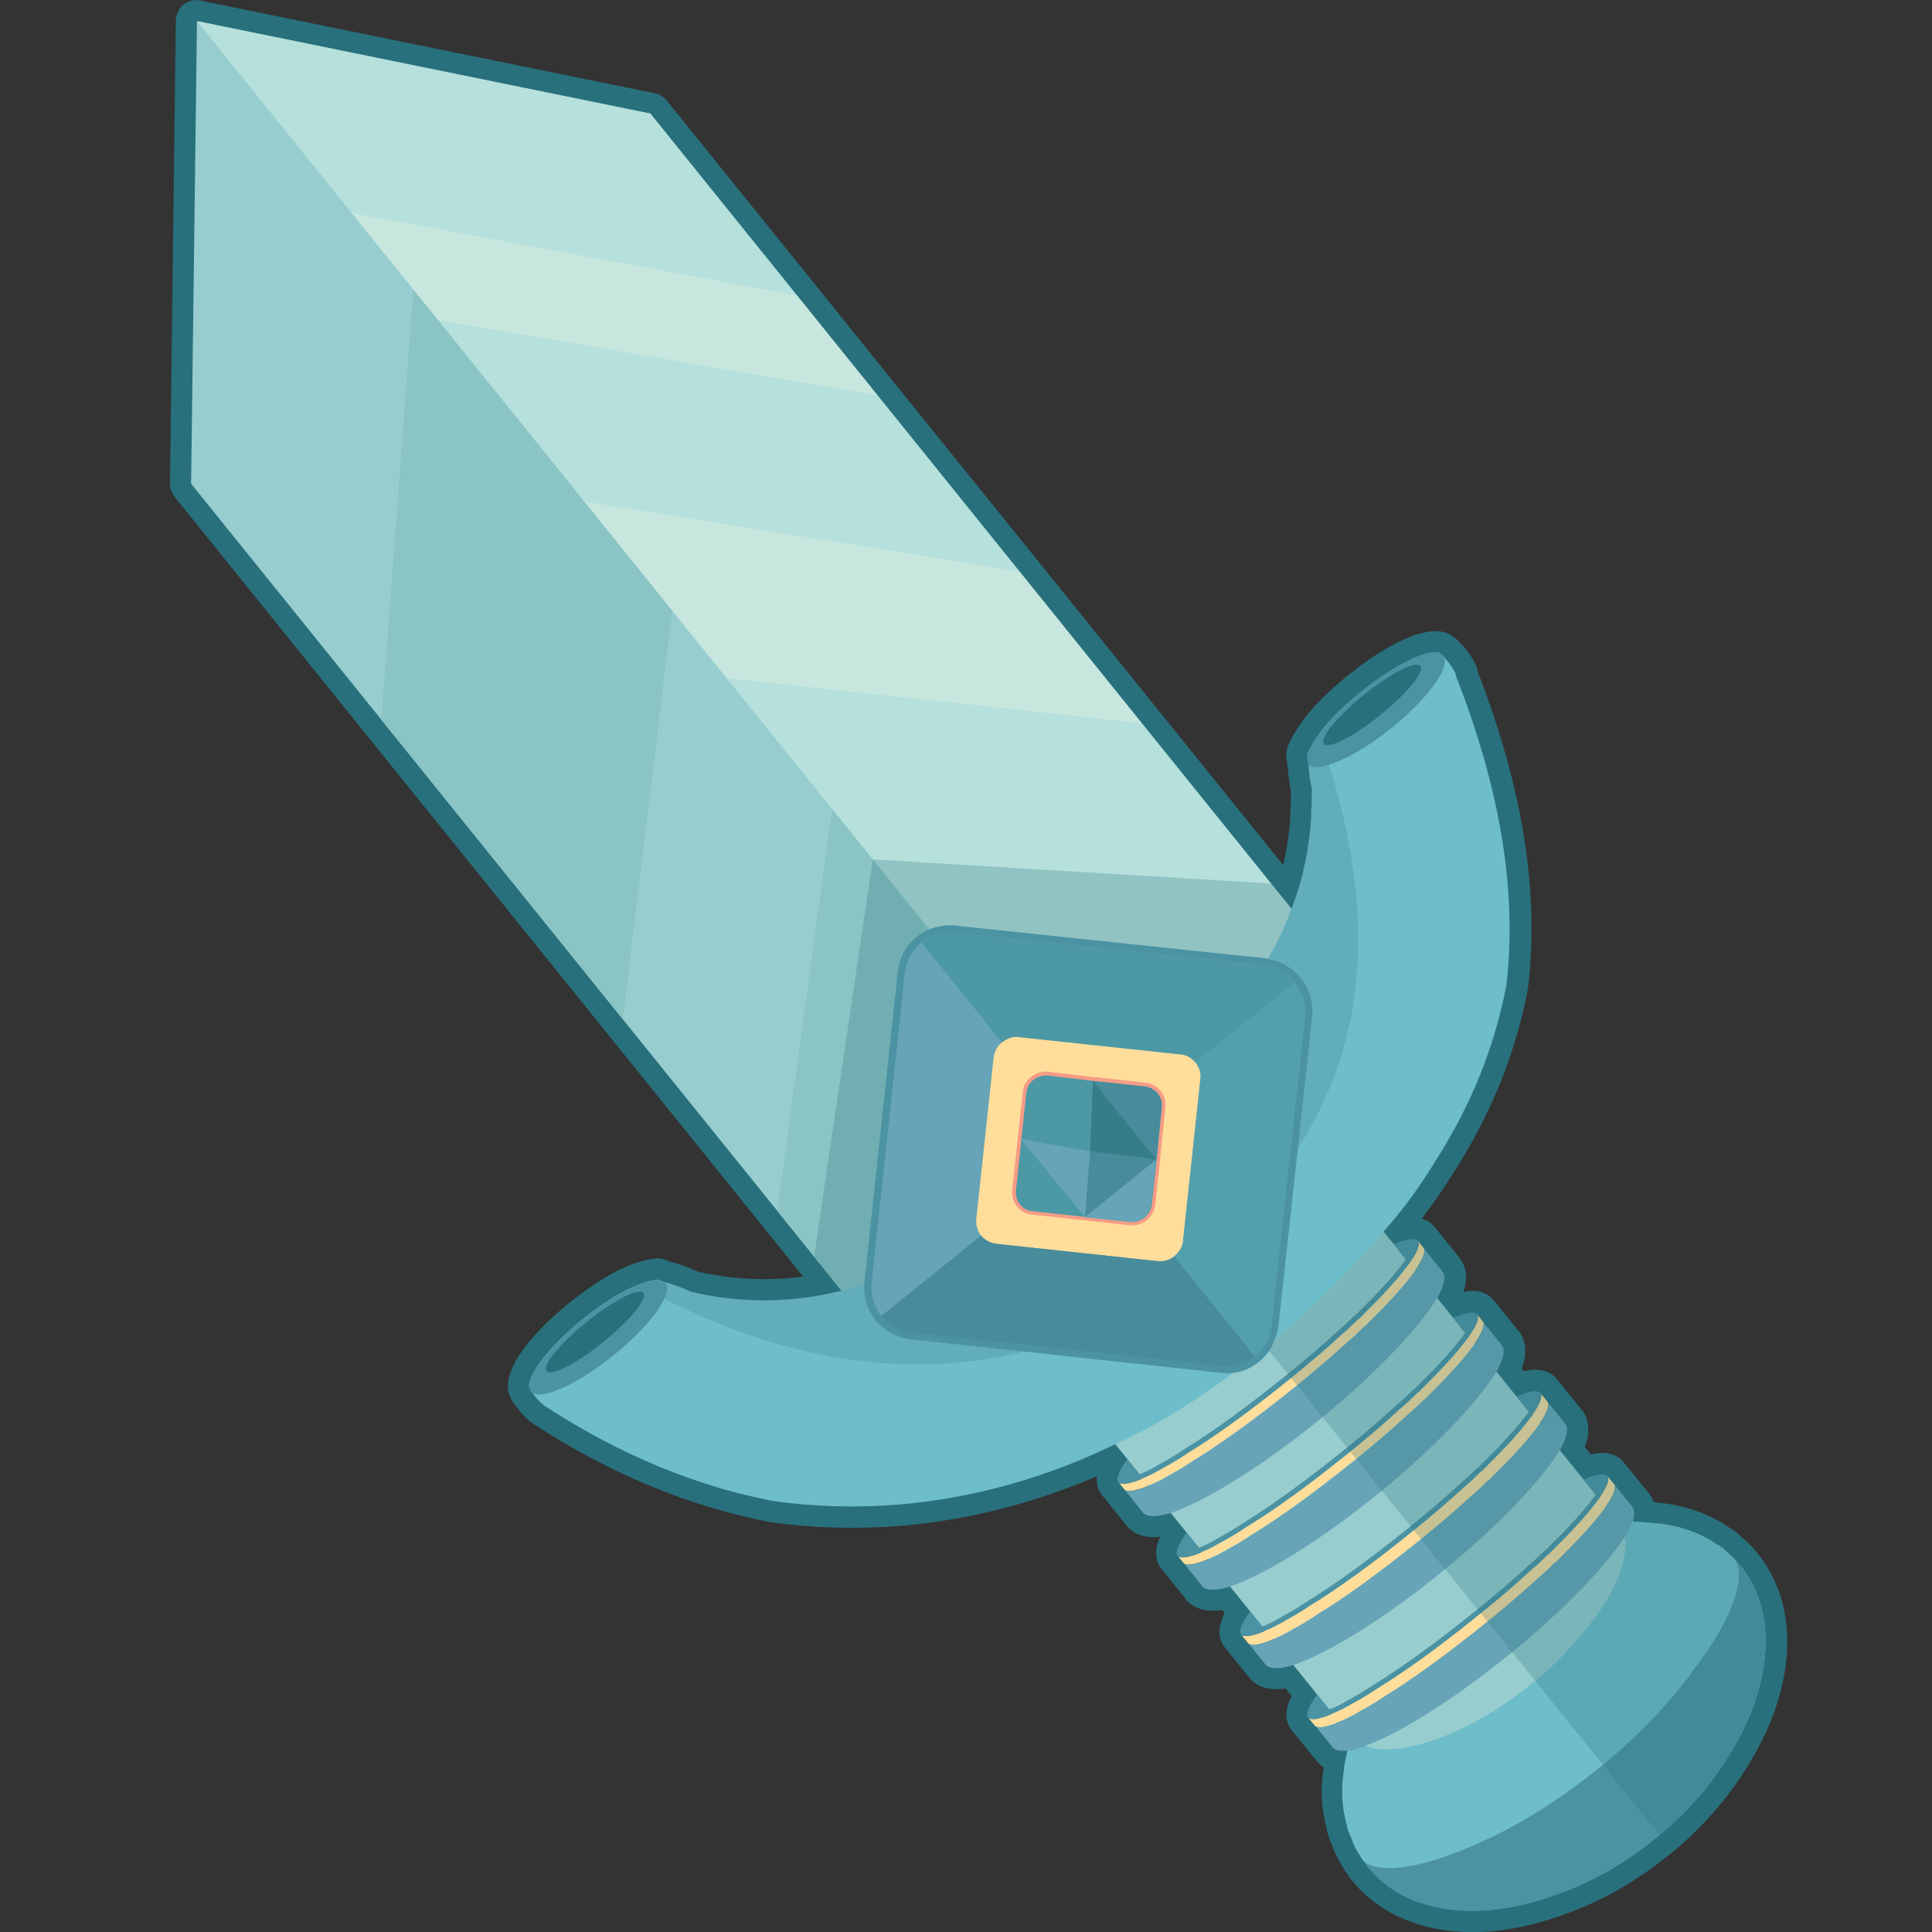
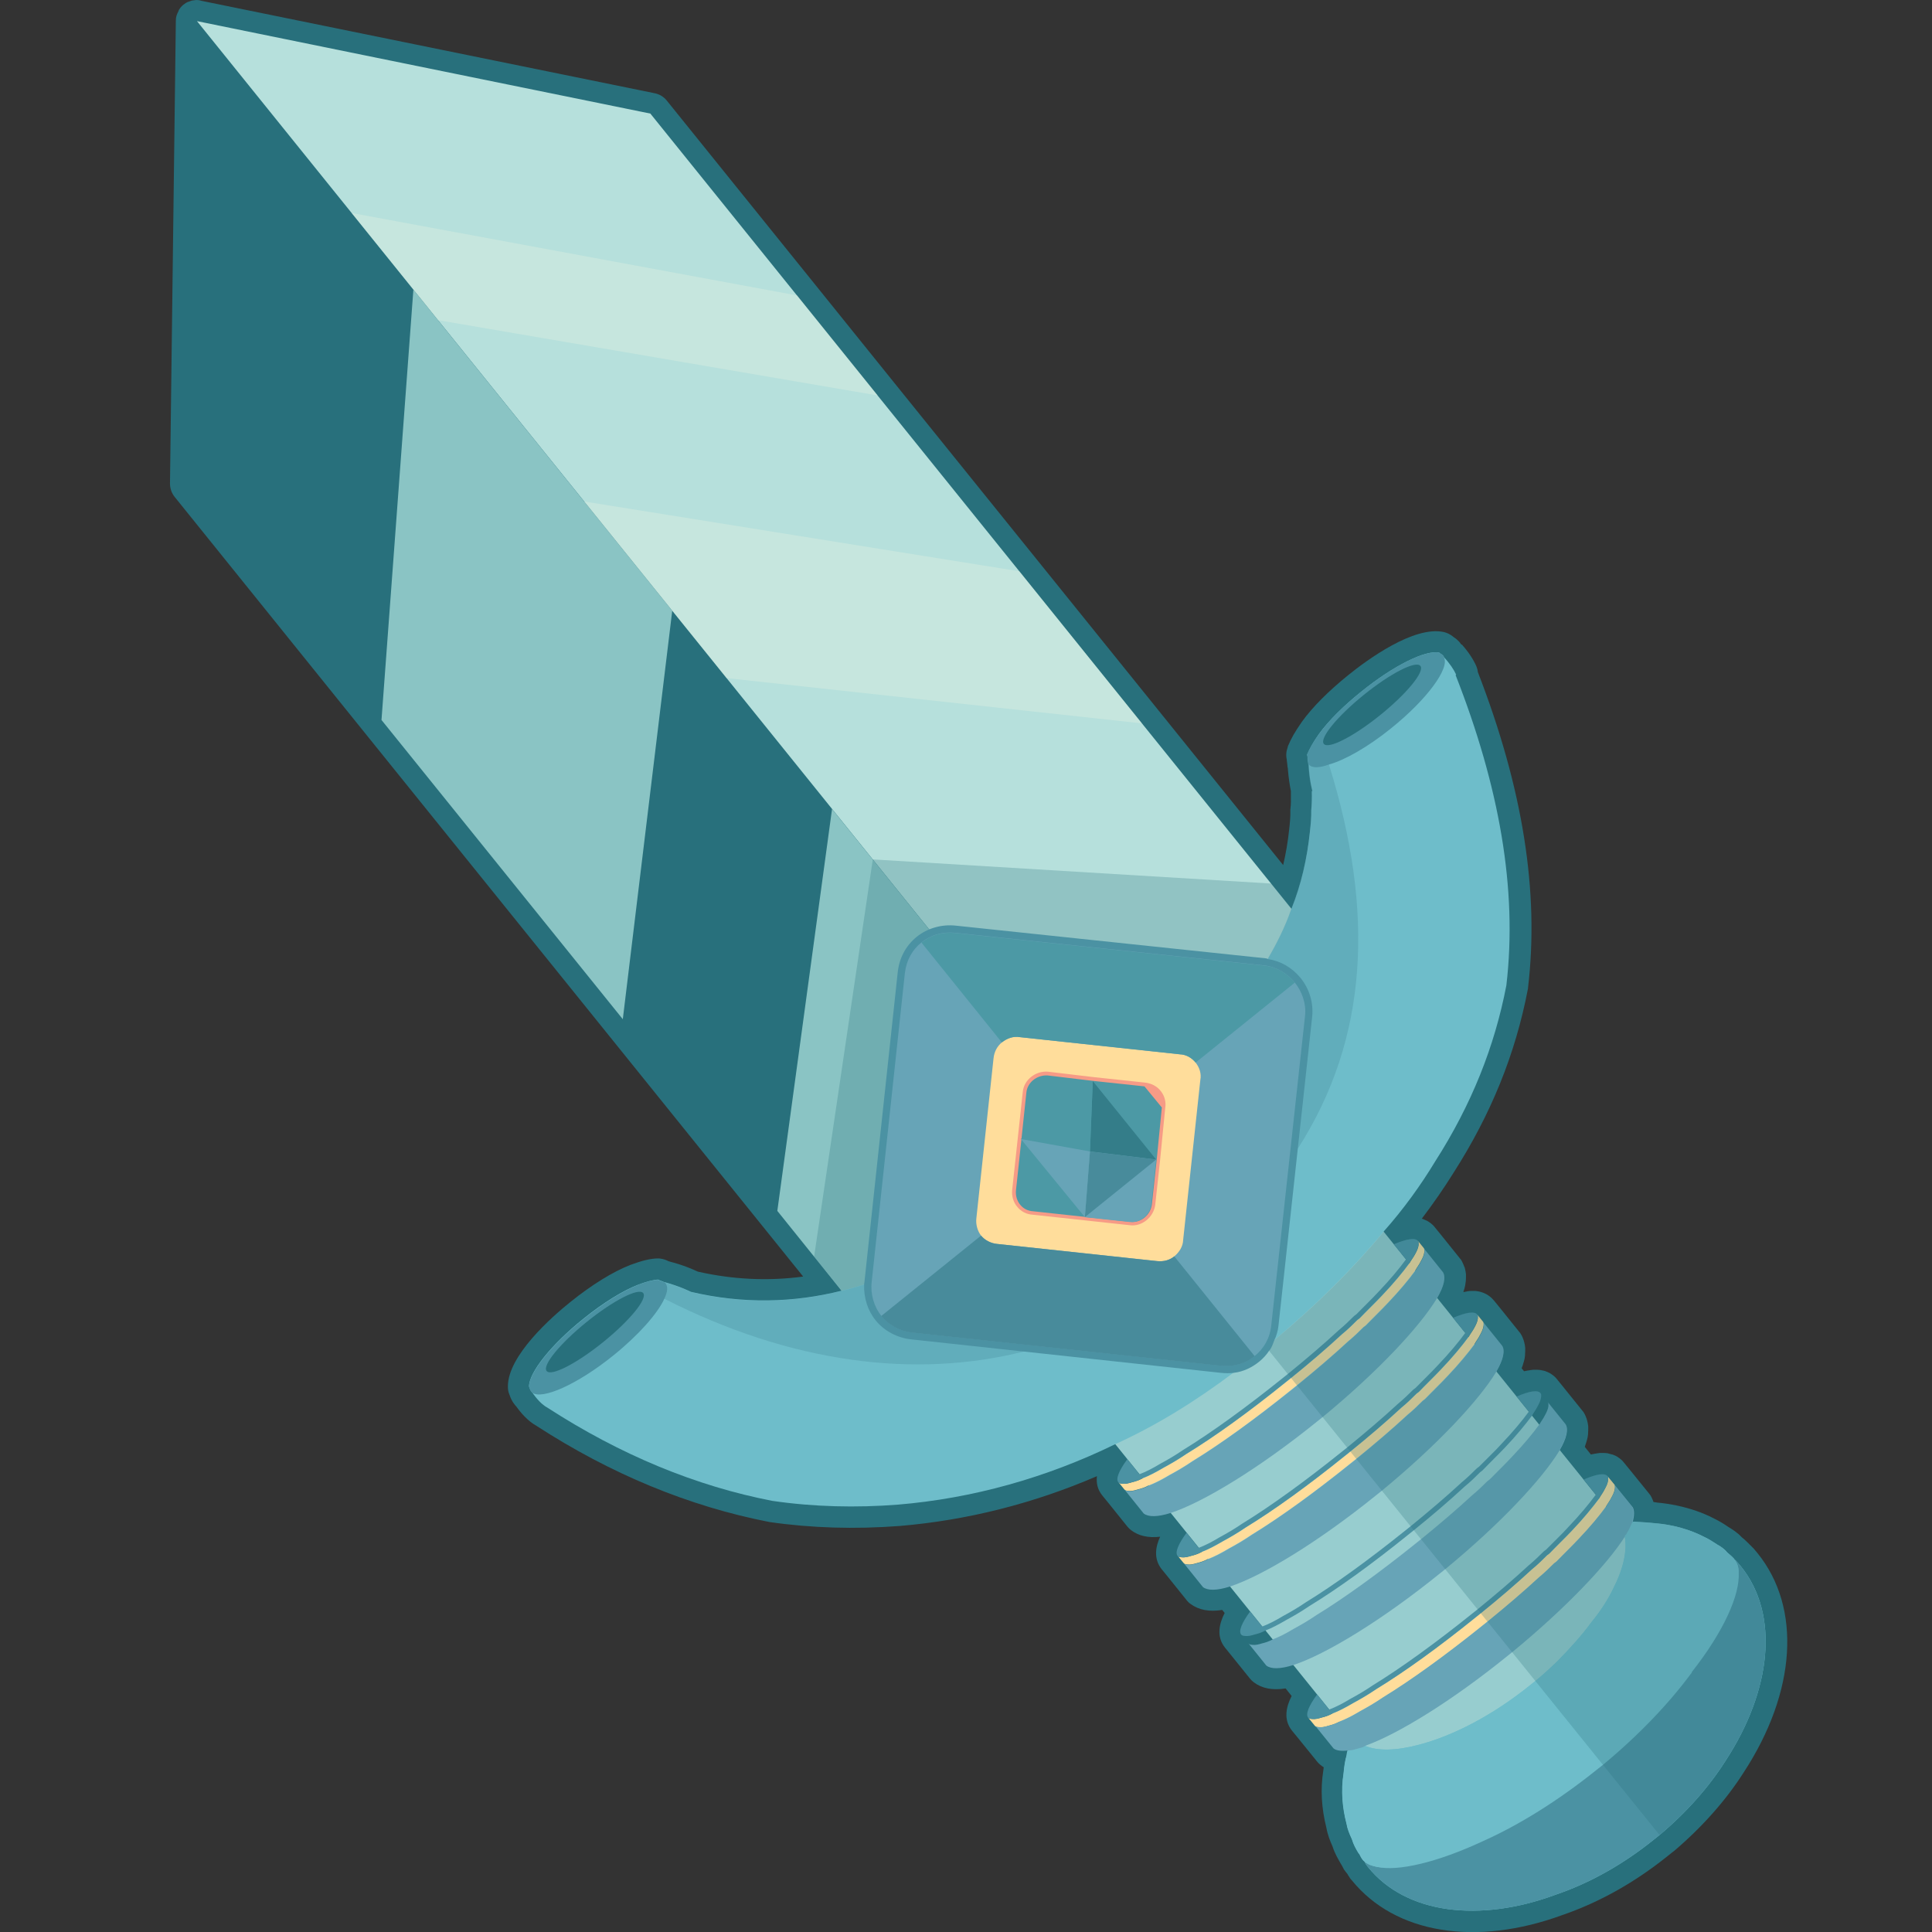
<svg xmlns="http://www.w3.org/2000/svg" version="1.1" id="Слой_1" x="0px" y="0px" viewBox="0 0 1024 1024" style="enable-background:new 0 0 1024 1024;" xml:space="preserve">
  <rect x="0" y="0" width="1024" height="1024" fill="#333333" stroke="none" />
  <style type="text/css">
	.st0{fill:#28707C;}
	.st1{fill:#97CDCF;}
	.st2{fill:#B6E0DC;}
	.st3{fill:#8AC4C4;}
	.st4{opacity:0.33;}
	.st5{fill:#E7F2E1;}
	.st6{opacity:0.26;fill:#28707C;}
	.st7{fill:#6EBDCA;}
	.st8{fill:#4B92A3;}
	.st9{fill:#FFDD9B;}
	.st10{fill:#67A4B7;}
	.st11{opacity:0.36;fill:#4B92A3;}
	.st12{fill:#4C99A5;}
	.st13{fill:#F69B86;}
	.st14{fill:#53A0AD;}
	.st15{fill:#488B9B;}
	.st16{fill:#347D89;}
</style>
  <g>
    <path class="st0" d="M773.8,340.6c-1.1-1.3-2.2-2.2-3.3-2.9c-0.2-0.1-0.4-0.3-0.5-0.4c-1.4-1.1-3-1.9-4.7-2.3   c-15.9-3.5-40.8,14.8-50.8,22.9c-10.4,8.4-18.9,16.9-24.5,24.7c-1.9,2.7-3.3,5-4.5,7c-1.1,2-2,3.8-2.8,5.7   c-0.1,0.1-0.1,0.3-0.1,0.4c0,0.1-0.1,0.2-0.1,0.3c-0.1,0.4-0.2,0.7-0.3,1.1c-0.2,0.6-0.4,1.3-0.4,1.9c-0.1,1.1-0.1,2.3,0.2,3.5   l0,0.2c0.1,0.9,0.2,1.8,0.3,2.5c0,0.6,0.1,1.4,0.3,2.2c0,0.1,0,0.2,0,0.3c0.4,5.1,1.1,9.1,1.6,11.6c0,0.2,0,0.3,0,0.5   c0,1.7,0,3.5,0,5.2c0,1.1-0.1,2.2-0.2,3.2c-0.1,0.5-0.1,1.1-0.1,1.6c0.1,2.9-0.2,6.1-0.6,9.7c-0.7,6.7-1.8,13-3.2,19l-66.1-82   l-65-80.6l-75.1-93.1l-42.7-53l-77.8-96.5c-1.6-2-3.9-3.4-6.5-3.9l-240.3-49C105.8,0.1,105,0,104.1,0c-0.3,0-0.6,0.1-0.9,0.1   c-0.5,0.1-1,0.1-1.5,0.2c-0.4,0.1-0.7,0.3-1.1,0.4c-0.4,0.1-0.8,0.3-1.2,0.4c-0.7,0.3-1.3,0.7-1.9,1.2c-0.1,0-0.1,0.1-0.2,0.1l0,0   l0,0c-0.6,0.5-1.1,1-1.6,1.6c-0.2,0.2-0.3,0.4-0.4,0.6c-0.2,0.2-0.4,0.5-0.5,0.7c-0.1,0.1-0.1,0.2-0.1,0.4   c-0.5,0.9-0.9,1.8-1.2,2.8c0,0,0,0,0,0c-0.2,0.8-0.3,1.6-0.3,2.5l-3.1,245.2c0,2.6,0.8,5.1,2.5,7.2l100.9,125.2l127.9,158.6   l81.9,101.6l19.5,24.2l2.9,3.6c-18.5,2.5-37.2,1.6-55.8-2.6c-2.4-1.1-7.7-3.5-14.8-5.3c-0.2-0.1-0.5-0.2-0.7-0.2   c-1.3-0.7-2.8-1.2-4.3-1.4c-0.5-0.1-0.9-0.1-1.4-0.1c-3.7,0-8.3,1.1-14.5,3.4c-9.3,3.6-20.6,10.6-31.9,19.7   c-10,8-33.2,28.5-33.1,44.8c0,0,0,0,0,0.1c0,0,0,0.1,0,0.1c0,1.3,0.2,2.6,0.7,3.8l0.2,0.5c0.4,1.2,1.1,3.1,2.7,5.1l0.5,0.6   c0.1,0.1,0.2,0.2,0.3,0.3c2.5,3.5,6.2,7.8,10.7,10.3c39.5,25.6,80.9,42.7,123.5,51c22.1,3.2,45.3,3.9,69,2.1   c35.8-3,71-11.9,104.6-26.4c-0.4,3.5,0.2,7,2.9,10.3l3.1,3.8l10.2,12.7c0.6,0.7,1.2,1.3,2,1.9c4,3,9,4.1,15.3,3.4   c-2.4,5.2-3.6,11.6,0.8,17.2l3.1,3.8l10.2,12.7c0.6,0.7,1.2,1.4,2,1.9c4.3,3.2,9.8,4.3,16.8,3.2l1.3,1.6   c-2.8,5.5-4.6,12.4,0.2,18.4l3.8,4.7l9.5,11.8c0.6,0.7,1.2,1.3,2,1.9c4.3,3.2,9.8,4.3,16.8,3.2l3.2,4c-2.8,5.5-4.6,12.4,0.2,18.4   l3.6,4.4l9.8,12.1c0.5,0.6,1,1.1,1.5,1.5c0.6,0.5,1.3,1,1.9,1.4c-0.1,0.5-0.1,1.1-0.2,1.6c-1.6,9.9-1,20.1,1.6,30.4   c0.7,3.9,2,7.1,3.3,10c1.2,3.8,3,6.7,4.4,9.2c0.2,0.3,0.3,0.5,0.5,0.8c0.3,0.6,0.6,1.2,1,1.9c0.1,0.2,0.2,0.4,0.4,0.6   c0.4,0.6,0.8,1.1,1.3,1.7c0.1,0.1,0.2,0.3,0.3,0.4c0.1,0.1,0.2,0.2,0.2,0.4c0.3,0.4,0.5,0.8,0.8,1.2c0.1,0.2,0.2,0.3,0.3,0.5   c0.3,0.5,0.7,0.9,1,1.2c22.9,28.3,65.8,35.3,111.9,18.3c19.4-6.7,38.1-17.2,55.4-31.1l3-2.4c0.1,0,0.1-0.1,0.2-0.1   c14.9-12.6,27.8-27.1,37.2-41.9c27.9-42.7,30.7-87.2,7.4-116.1c-0.6-0.7-1.2-1.5-2-2.4c-0.2-0.3-0.5-0.5-0.8-0.8   c-0.4-0.5-0.9-0.9-1.4-1.4c-0.3-0.4-0.7-0.7-1.1-1.1c-0.2-0.2-0.4-0.4-0.6-0.6c-0.7-0.7-1.5-1.4-2.5-2.2c-2.3-2.5-5-4.2-7-5.4   c-2.2-1.5-4.7-3.1-7.6-4.5c-6.1-3.2-12.7-5.4-19.6-6.9c-3.5-0.7-7-1.3-10.6-1.6c-0.2,0-0.4,0-0.5-0.1c-0.5-0.1-1-0.1-1.5-0.2   c-0.3-0.8-0.6-1.6-1-2.4c-0.3-0.7-0.7-1.3-1.2-1.9l-9.8-12.1l-3.6-4.4c-0.5-0.7-1.1-1.3-1.7-1.8c-0.2-0.2-0.4-0.3-0.6-0.5   c-0.4-0.3-0.9-0.6-1.3-0.9c-0.2-0.1-0.5-0.3-0.7-0.4c-0.5-0.2-0.9-0.4-1.4-0.6c-0.2-0.1-0.4-0.2-0.7-0.2c-0.6-0.2-1.2-0.3-1.8-0.5   c-0.1,0-0.2,0-0.3-0.1c-0.7-0.1-1.4-0.2-2.1-0.2c-0.2,0-0.5,0-0.7,0c-0.5,0-1,0-1.4,0c-0.3,0-0.5,0-0.8,0.1c-0.5,0-0.9,0.1-1.3,0.2   c-0.3,0-0.5,0.1-0.8,0.1c-0.5,0.1-1,0.2-1.5,0.3c-0.2,0-0.3,0.1-0.5,0.1l-3.2-4c0,0,0-0.1,0-0.1c0.3-0.9,0.6-1.8,0.9-2.8   c0.1-0.2,0.1-0.4,0.2-0.7c0.3-1,0.5-2,0.6-3.1c0-0.2,0-0.4,0-0.5c0.1-1,0.1-2,0.1-3c0-0.2,0-0.4,0-0.6c-0.1-1.1-0.3-2.2-0.6-3.3   c-0.1-0.2-0.2-0.5-0.2-0.7c-0.4-1.1-0.8-2.2-1.5-3.3c-0.2-0.4-0.5-0.8-0.8-1.1l-9.5-11.8l-3.8-4.7c-0.5-0.7-1.1-1.3-1.7-1.8   c-0.2-0.2-0.4-0.3-0.6-0.5c-0.4-0.3-0.9-0.6-1.3-0.9c-0.2-0.1-0.5-0.3-0.7-0.4c-0.4-0.2-0.9-0.4-1.4-0.6c-0.2-0.1-0.5-0.2-0.7-0.3   c-0.6-0.2-1.2-0.3-1.8-0.4c-0.1,0-0.2-0.1-0.3-0.1c-0.7-0.1-1.4-0.2-2.1-0.2c-0.2,0-0.5,0-0.7,0c-0.5,0-1,0-1.4,0   c-0.3,0-0.5,0-0.8,0.1c-0.5,0-0.9,0.1-1.4,0.2c-0.3,0-0.5,0.1-0.8,0.1c-0.5,0.1-1,0.2-1.5,0.3c-0.1,0-0.3,0.1-0.4,0.1l-1.3-1.6   c0.4-0.9,0.7-1.9,1-3c0.1-0.2,0.1-0.4,0.2-0.6c0.3-1,0.5-2.1,0.6-3.2c0-0.2,0-0.3,0-0.5c0.1-1,0.1-2,0.1-3c0-0.2,0-0.4,0-0.5   c-0.1-1.1-0.3-2.2-0.6-3.3c-0.1-0.2-0.2-0.5-0.2-0.7c-0.4-1.1-0.8-2.2-1.5-3.3c-0.2-0.4-0.5-0.8-0.8-1.1l-10.2-12.7l-3.1-3.8   c-0.5-0.6-1.1-1.2-1.6-1.7c-0.2-0.2-0.4-0.3-0.6-0.5c-0.4-0.3-0.8-0.6-1.2-0.9c-0.2-0.1-0.5-0.3-0.7-0.4c-0.4-0.2-0.8-0.4-1.2-0.6   c-0.3-0.1-0.5-0.2-0.8-0.3c-0.4-0.1-0.8-0.3-1.2-0.4c-0.3-0.1-0.5-0.1-0.8-0.2c-0.4-0.1-0.8-0.1-1.3-0.2c-0.3,0-0.5-0.1-0.8-0.1   c-0.5,0-0.9,0-1.4,0c-0.2,0-0.4,0-0.6,0c-0.7,0-1.3,0.1-2,0.2c-0.1,0-0.3,0-0.4,0.1c-0.5,0.1-1,0.2-1.6,0.3c0,0-0.1,0-0.2,0   c0.2-0.6,0.4-1.3,0.6-1.9c0,0,0,0,0,0c0.3-1,0.5-2.1,0.6-3.2c0-0.2,0-0.3,0.1-0.5c0.1-1.1,0.1-2.1,0.1-3.2c0-0.2,0-0.4,0-0.6   c-0.1-1.1-0.3-2.2-0.6-3.3c0-0.2-0.1-0.3-0.2-0.5c-0.4-1.1-0.9-2.3-1.5-3.4c-0.2-0.4-0.5-0.8-0.8-1.1l-10.2-12.7l-3.1-3.8   c-0.5-0.7-1.1-1.3-1.7-1.8c-0.2-0.2-0.4-0.3-0.6-0.5c-0.4-0.3-0.9-0.6-1.3-0.9c-0.2-0.1-0.5-0.3-0.7-0.4c-0.4-0.2-0.9-0.4-1.4-0.6   c-0.2-0.1-0.4-0.2-0.7-0.3c-0.2-0.1-0.4-0.1-0.6-0.2c6-7.9,11.7-16.1,16.8-24.3c19.9-31.1,32.8-62.9,39.4-97.3   c0.1-0.3,0.1-0.5,0.1-0.8c6-50.8-2.7-105.6-26.6-167.3c-0.1-1.1-0.4-2.1-0.8-3.1c-1.5-3.5-4.2-7.6-7.5-11.3   C774.3,341.5,774.1,341.1,773.8,340.6z" />
-     <path class="st1" d="M344.7,60.2L693.6,493c-28,39.6-67.3,76.2-111,111.4c-43.7,35.2-87.8,65.9-132.4,84.8L101.3,256.4l3.1-245.2   L344.7,60.2z" />
    <path class="st2" d="M344.7,60.2L693.6,493c-28,39.6-67.3,76.2-111,111.4L104.4,11.2L344.7,60.2z" />
    <polygon class="st3" points="202.2,381.6 219.1,153.5 356.3,323.7 330.1,540.2  " />
    <polygon class="st3" points="412,641.8 441,428.8 576.3,596.6 457.9,692.1 446.1,684.2  " />
    <g class="st4">
      <polygon class="st5" points="186.4,112.9 422.5,156.6 465.2,209.6 232.2,169.7   " />
    </g>
    <g class="st4">
      <polygon class="st5" points="309.6,265.8 540.3,302.8 605.2,383.4 385.1,359.4   " />
    </g>
    <path class="st6" d="M431.5,666l31.1-210.5l211.2,12.8l10.8,13.4c0,0,35.9,44-71.6,111.2s-123.3,98.9-166.8,91.2   C438.9,675.3,431.5,666,431.5,666z" />
    <g>
      <path class="st1" d="M728.1,646.3l154.1,191.1c9.8,12.1,14.7,26.7,14.5,41c0.2,2.7,0,5.4,0,7.8c-0.1,0.5-0.1,0.5-0.4,0.8    c-2.1,16.8-10.2,32.6-24.1,43.8l-38.1,30.7c-14.2,11.4-31.4,16.1-48,14.3c-2.7-0.3-5.6-0.9-8.2-1.7c-14-2.8-27.2-10.7-37-22.9    L586.9,760.2L728.1,646.3z" />
      <path class="st7" d="M922.7,830.2c20.7,25.7,16.1,65.9-8.1,103c-8.8,13.9-20.8,27.5-35,39.4l-3,2.4c-16.5,13.3-34.1,23.1-52,29.2    c-40.2,14.9-79.4,10.4-99.6-14.7c-0.7-0.9-1.4-1.8-1.8-2.9c-1.2-0.9-1.9-2.4-2.6-3.8c-0.2-0.3-0.2-0.3-0.5-0.6    c-1.4-2.3-2.7-4.6-3.5-7.4c-1.3-2.8-2.4-5.4-2.9-8.4c-2.1-8.1-3-17.1-1.5-26.6c0.3-3.2,0.7-6.4,1.6-9.5c0.1-1.1,0.2-1.6,0.5-2.4    c0.3-2.7,1-4.7,1.9-7.4c1.7,2.1,4.2,4,7.3,4.8c6.7,2.9,16.7,2.6,28.4-0.5c17.8-4.6,38.9-15.3,59-31.5l3-2.4    c4.1-3.3,7.7-6.7,11.3-10.1c7-7.1,13.4-14.2,18.5-21.2c4.7-5.7,8.6-11.8,11.3-17.4c5.5-10.7,7.6-20.2,6.2-27.9l-0.2-0.3    c-0.5-2.5-1.6-5-3.3-7.1c2.4,0,4.6-0.3,7.3,0c0.1-0.5,0.3-0.2,0.3-0.2c0.8-0.2,1.9-0.1,2.4,0c3,0.1,6.2,0.4,9.4,0.7    c9.9,0.8,18.8,3.4,26.5,7.4c2.3,1.1,4.3,2.4,6.6,3.9c1.8,1,3.8,2.3,5.2,4.1c1.2,1,2.7,2.2,3.7,3.4l0.2,0.3    C920.5,827.5,921.7,829,922.7,830.2z" />
      <path class="st8" d="M922.7,830.2c20.7,25.7,16.1,65.9-8.1,103c-8.8,13.9-20.8,27.5-35,39.4l-3,2.4c-16.5,13.3-34.1,23.1-52,29.2    c-40.2,14.9-79.4,10.4-99.6-14.7c-0.7-0.9-1.4-1.8-1.8-2.9c1.7,1.5,3.8,2.3,6.7,2.9c10.8,2.5,31.8-2.3,56.2-13.7    c19-8.5,39.8-21.4,60.2-37.8l3.3-2.6c19.3-16,35.1-32.7,46.7-48.4c0.3-0.2,0.3-0.2,0.4-0.8c16.9-21.4,25.7-41.2,24.8-52.7    c0.1-3-0.8-5.2-2.2-7C920.5,827.5,921.7,829,922.7,830.2z" />
      <path class="st7" d="M919.1,826.3l0.2,0.3c1.4,1.8,2.3,4,2.2,7c0,9.7-8.7,26.1-24.8,44.8c-13,15.9-30.8,33.1-52.1,50.8l-3.3,2.6    c-22.2,17.9-44,32.5-63.4,42.3c-20.6,11.3-38,17-48.1,15.4c-2.9-0.6-5-1.3-6.7-2.9c-1.2-0.9-1.9-2.4-2.6-3.8    c-0.2-0.3-0.2-0.3-0.5-0.6c-1.4-2.3-2.7-4.6-3.5-7.4c-1.3-2.8-2.4-5.4-2.9-8.4c-2.1-8.1-3-17.1-1.5-26.6c0.3-3.2,0.7-6.4,1.6-9.5    c0.1-1.1,0.2-1.6,0.5-2.4c0.3-2.7,1-4.7,1.9-7.4c1.7,2.1,4.2,4,7.3,4.8c6.7,2.9,16.7,2.6,28.4-0.5c17.8-4.6,38.9-15.3,59-31.5    l3-2.4c4.1-3.3,7.7-6.7,11.3-10.1c7-7.1,13.4-14.2,18.5-21.2c4.7-5.7,8.6-11.8,11.3-17.4c5.5-10.7,7.6-20.2,6.2-27.9l-0.2-0.3    c-0.5-2.5-1.6-5-3.3-7.1c2.7-0.2,5.2-0.3,7.6-0.3c0.8-0.2,1.9-0.1,2.4,0c3,0.1,6.2,0.4,9.4,0.7c9.9,0.8,18.8,3.4,26.5,7.4    c2.3,1.1,4.3,2.4,6.6,3.9c1.8,1,3.8,2.3,5.2,4.1C916.6,823.9,918.1,825.1,919.1,826.3z" />
      <path class="st9" d="M751.5,657.7l3.1,3.8c0.5,0.6,0.4,1.1,0.3,2.2c-0.2,1.6-0.9,3.1-1.9,4.9c-0.7,1.5-1.9,3-2.9,4.8    c-3.5,4.8-8.4,10.7-14.5,17.1c-3.7,3.9-7.6,7.6-11.8,12l-1.2,0.9c-2.4,2.4-5.1,5.1-8.1,7.5c-8.1,7.5-17.3,15.4-27.1,23.3l-3,2.4    c-19.2,15.5-37.3,28.6-52.4,37.8c-4.4,3-8.4,5.3-12.1,7.3c-4.3,2.5-7.7,4.3-11.1,5.6c-2,1.1-4,1.7-5.6,2.1c-2,0.6-3.6,1-5.2,0.8    c-1.1-0.1-1.6-0.2-2.1-0.8l-3.1-3.8c0.5,0.6,1,0.7,2.1,0.8c1.6,0.2,3.3-0.2,5.2-0.8c1.7-0.4,3.6-1,5.6-2.1c3.4-1.3,6.8-3,11.1-5.6    c3.7-2,7.7-4.3,12.1-7.3c15-9.2,33.2-22.4,52.4-37.8l3-2.4c9.7-7.9,19-15.8,27.1-23.3c2.9-2.4,5.7-5.1,8.1-7.5l1.2-0.9    c4.3-4.4,8.1-8,11.8-12c6.1-6.4,11-12.3,14.5-17.1c1-1.8,2.2-3.3,3-4.8c1-1.8,1.7-3.3,1.9-4.9    C751.9,658.8,751.9,658.3,751.5,657.7z" />
      <path class="st10" d="M754.6,661.6l10.2,12.7c1.6,2.6,0.6,7.4-3.1,13.7c-9.2,15.2-31.4,39-60.7,63.1l-3,2.4    c-30.7,24.8-60.2,42.7-77.5,48.4c-7,2.2-11.8,2.2-14.3,0.3l-10.2-12.7c0.5,0.6,1,0.7,2.1,0.8c1.6,0.2,3.3-0.2,5.2-0.8    c1.7-0.4,3.6-1,5.6-2.1c3.4-1.3,6.8-3,11.1-5.6c3.7-2,7.7-4.3,12.1-7.3c15-9.2,33.2-22.4,52.4-37.8l3-2.4    c9.7-7.9,19-15.8,27.1-23.3c2.9-2.4,5.7-5.1,8.1-7.5l1.2-0.9c4.3-4.4,8.1-8,11.8-12c6.1-6.4,11-12.3,14.5-17.1    c1-1.8,2.2-3.3,2.9-4.8c1-1.8,1.7-3.3,1.9-4.9C755,662.7,755,662.2,754.6,661.6z" />
      <path class="st8" d="M751.5,657.7c0.5,0.6,0.4,1.1,0.3,2.2c-0.2,1.6-0.9,3.1-1.9,4.9c-0.7,1.5-1.9,3-3,4.8    c-3.5,4.8-8.4,10.7-14.5,17.1c-3.7,3.9-7.6,7.6-11.8,12l-1.2,0.9c-2.4,2.4-5.1,5.1-8.1,7.5c-8.1,7.5-17.3,15.4-27.1,23.3l-3,2.4    c-19.2,15.5-37.3,28.6-52.4,37.8c-4.4,3-8.4,5.3-12.1,7.3c-4.3,2.5-7.7,4.3-11.1,5.6c-2,1.1-4,1.7-5.6,2.1c-2,0.6-3.6,1-5.2,0.8    c-1.1-0.1-1.6-0.2-2.1-0.8c-1.4-1.8,0.4-6.2,4.8-12.2l6.4,8c3.4-1.3,6.8-3,11.1-5.6c3.7-2,7.7-4.3,12.1-7.3    c15-9.2,33.2-22.4,52.4-37.8l3-2.4c9.7-7.9,19-15.8,27.1-23.3c2.9-2.4,5.7-5.1,8.1-7.5l1.2-0.9c4.3-4.4,8.1-8,11.8-12    c6.1-6.4,11-12.3,14.5-17.1l-6.4-8C745.7,656.6,750,655.9,751.5,657.7z" />
      <path class="st9" d="M782.9,696.7l3.1,3.8c0.5,0.6,0.4,1.1,0.3,2.2c-0.2,1.6-0.9,3.1-1.9,4.9c-0.7,1.5-1.9,3-2.9,4.8    c-3.5,4.7-8.4,10.7-14.5,17.1c-3.7,3.9-7.6,7.6-11.8,12l-1.2,0.9c-2.4,2.4-5.1,5.1-8.1,7.5c-8.1,7.5-17.3,15.4-27.1,23.3l-3,2.4    c-19.2,15.5-37.3,28.6-52.4,37.8c-4.4,3-8.4,5.3-12.1,7.3c-4.3,2.5-7.7,4.3-11.1,5.6c-2,1.1-4,1.7-5.6,2.1c-2,0.6-3.6,1-5.2,0.8    c-1.1-0.1-1.6-0.2-2.1-0.8l-3.1-3.8c0.5,0.6,1,0.7,2.1,0.8c1.6,0.2,3.3-0.2,5.2-0.8c1.7-0.4,3.6-1,5.6-2.1c3.4-1.3,6.8-3,11.1-5.6    c3.7-2,7.7-4.3,12.1-7.3c15-9.2,33.2-22.4,52.4-37.8l3-2.4c9.7-7.9,19-15.8,27.1-23.3c2.9-2.4,5.7-5.1,8.1-7.5l1.2-0.9    c4.3-4.4,8.1-8,11.8-12c6.1-6.4,11-12.3,14.5-17.1c1-1.8,2.2-3.3,3-4.8c1-1.8,1.7-3.3,1.9-4.9    C783.3,697.8,783.4,697.3,782.9,696.7z" />
      <path class="st10" d="M786,700.6l10.2,12.7c1.6,2.6,0.6,7.3-3.1,13.7c-9.2,15.2-31.4,39-60.7,63.1l-3,2.4    c-30.7,24.8-60.2,42.7-77.5,48.4c-7,2.2-11.8,2.2-14.3,0.3l-10.2-12.7c0.5,0.6,1,0.7,2.1,0.8c1.6,0.2,3.3-0.2,5.2-0.8    c1.7-0.4,3.6-1,5.6-2.1c3.4-1.3,6.8-3,11.1-5.6c3.7-2,7.7-4.3,12.1-7.3c15-9.2,33.2-22.4,52.4-37.8l3-2.4    c9.7-7.9,19-15.8,27.1-23.3c2.9-2.4,5.7-5.1,8.1-7.5l1.2-0.9c4.3-4.4,8.1-8,11.8-12c6.1-6.4,11-12.3,14.5-17.1    c1-1.8,2.2-3.3,2.9-4.8c1-1.8,1.7-3.3,1.9-4.9C786.4,701.7,786.5,701.1,786,700.6z" />
      <path class="st8" d="M782.9,696.7c0.5,0.6,0.4,1.1,0.3,2.2c-0.2,1.6-0.9,3.1-1.9,4.9c-0.7,1.5-1.9,3-3,4.8    c-3.5,4.8-8.4,10.7-14.5,17.1c-3.7,3.9-7.6,7.6-11.8,12l-1.2,0.9c-2.4,2.4-5.1,5.1-8.1,7.5c-8.1,7.5-17.3,15.4-27.1,23.3l-3,2.4    c-19.2,15.5-37.3,28.6-52.4,37.8c-4.4,3-8.4,5.3-12.1,7.3c-4.3,2.5-7.7,4.3-11.1,5.6c-2,1.1-4,1.7-5.6,2.1c-2,0.6-3.6,1-5.2,0.8    c-1.1-0.1-1.6-0.2-2.1-0.8c-1.4-1.8,0.4-6.2,4.8-12.2l6.4,8c3.4-1.3,6.8-3,11.1-5.6c3.7-2,7.7-4.3,12.1-7.3    c15-9.2,33.2-22.4,52.4-37.8l3-2.4c9.7-7.9,19-15.8,27.1-23.3c2.9-2.4,5.7-5.1,8.1-7.5l1.2-0.9c4.3-4.4,8.1-8,11.8-12    c6.1-6.4,11-12.3,14.5-17.1l-6.4-8C777.1,695.5,781.5,694.9,782.9,696.7z" />
-       <path class="st9" d="M816.5,738.4l3.8,4.7c0.5,0.6,0.4,1.1,0.3,2.2c-0.2,1.6-0.9,3.1-1.9,4.9c-0.7,1.5-1.9,3-2.9,4.8    c-3.5,4.8-8.4,10.7-14.5,17.1c-3.7,3.9-7.6,7.6-11.8,12l-1.2,0.9c-2.4,2.4-5.1,5.1-8.1,7.5c-8.1,7.5-17.3,15.4-27.1,23.3l-3,2.4    c-19.2,15.5-37.3,28.6-52.4,37.8c-4.4,3-8.4,5.3-12.1,7.3c-4.3,2.5-7.7,4.3-11.1,5.6c-2,1.1-4,1.7-5.6,2.1c-2,0.6-3.6,1-5.2,0.8    c-1.1-0.1-1.6-0.2-2.1-0.8l-3.8-4.7c0.5,0.6,1,0.7,2.1,0.8c1.6,0.2,3.3-0.2,5.2-0.8c1.7-0.4,3.6-1,5.6-2.1c3.4-1.3,6.8-3,11.1-5.6    c3.7-2,7.7-4.3,12.1-7.3c15-9.2,33.2-22.4,52.4-37.8l3-2.4c9.7-7.9,19-15.8,27.1-23.3c2.9-2.4,5.7-5.1,8.1-7.5l1.2-0.9    c4.3-4.4,8.1-8,11.8-12c6.1-6.4,11-12.3,14.5-17.1c1-1.8,2.2-3.3,2.9-4.8c1-1.8,1.7-3.3,1.9-4.9C816.9,739.5,817,739,816.5,738.4z    " />
      <path class="st10" d="M820.3,743.1l9.5,11.8c1.6,2.6,0.6,7.4-3.1,13.7c-9.2,15.2-31.4,39-60.7,63.1l-3,2.4    c-30.7,24.8-60.2,42.7-77.5,48.4c-7,2.2-11.8,2.2-14.3,0.3l-9.5-11.8c0.5,0.6,1,0.7,2.1,0.8c1.6,0.2,3.3-0.2,5.2-0.8    c1.7-0.4,3.6-1,5.6-2.1c3.4-1.3,6.8-3,11.1-5.6c3.7-2,7.7-4.3,12.1-7.3c15-9.2,33.2-22.4,52.4-37.8l3-2.4    c9.7-7.9,19-15.8,27.1-23.3c2.9-2.4,5.7-5.1,8.1-7.5l1.2-0.9c4.3-4.4,8.1-8,11.8-12c6.1-6.4,11-12.3,14.5-17.1    c1-1.8,2.2-3.3,2.9-4.8c1-1.8,1.7-3.3,1.9-4.9C820.7,744.2,820.8,743.7,820.3,743.1z" />
      <path class="st8" d="M816.5,738.4c0.5,0.6,0.4,1.1,0.3,2.2c-0.2,1.6-0.9,3.1-1.9,4.9c-0.7,1.5-1.9,3-2.9,4.8    c-3.5,4.7-8.4,10.7-14.5,17.1c-3.7,3.9-7.6,7.6-11.8,12l-1.2,0.9c-2.4,2.4-5.1,5.1-8.1,7.5c-8.1,7.5-17.3,15.4-27.1,23.3l-3,2.4    c-19.2,15.5-37.3,28.6-52.4,37.8c-4.4,3-8.4,5.3-12.1,7.3c-4.3,2.5-7.7,4.3-11.1,5.6c-2,1.1-4,1.7-5.6,2.1c-2,0.6-3.6,1-5.2,0.8    c-1.1-0.1-1.6-0.2-2.1-0.8c-1.4-1.8,0.4-6.2,4.8-12.2l6.4,8c3.4-1.3,6.8-3,11.1-5.6c3.7-2,7.7-4.3,12.1-7.3    c15-9.2,33.2-22.4,52.4-37.8l3-2.4c9.7-7.9,19-15.8,27.1-23.3c2.9-2.4,5.7-5.1,8.1-7.5l1.2-0.9c4.3-4.4,8.2-8,11.8-12    c6.1-6.4,11-12.3,14.5-17.1l-6.4-8C810.7,737.2,815.1,736.6,816.5,738.4z" />
      <path class="st9" d="M852,782.4l3.6,4.4c0.5,0.6,0.4,1.1,0.3,2.2c-0.2,1.6-0.9,3.1-1.9,4.9c-0.7,1.5-1.9,3-2.9,4.8    c-3.5,4.8-8.4,10.7-14.5,17.1c-3.7,3.9-7.6,7.6-11.8,12l-1.2,0.9c-2.4,2.4-5.1,5.1-8.1,7.5c-8.1,7.5-17.3,15.4-27.1,23.3l-3,2.4    c-19.2,15.5-37.3,28.6-52.4,37.8c-4.4,3-8.4,5.3-12.1,7.3c-4.3,2.5-7.7,4.3-11.1,5.6c-2,1.1-4,1.7-5.6,2.1c-2,0.6-3.6,1-5.2,0.8    c-1.1-0.1-1.6-0.2-2.1-0.8l-3.6-4.4c0.5,0.6,1,0.7,2.1,0.8c1.6,0.2,3.3-0.2,5.2-0.8c1.7-0.4,3.6-1,5.6-2.1c3.4-1.3,6.8-3,11.1-5.6    c3.7-2,7.7-4.3,12.1-7.3c15-9.2,33.2-22.4,52.4-37.8l3-2.4c9.7-7.9,19-15.8,27.1-23.3c2.9-2.4,5.7-5.1,8.1-7.5l1.2-0.9    c4.3-4.4,8.1-8,11.8-12c6.1-6.4,11-12.3,14.5-17.1c1-1.8,2.2-3.3,2.9-4.8c1-1.8,1.7-3.3,1.9-4.9C852.4,783.5,852.5,783,852,782.4z    " />
      <path class="st10" d="M855.6,786.8l9.8,12.1c0.9,1.7,0.9,4.1,0,7.8c0,0-0.2-0.3-0.3,0.2c-0.7,1.5-1.5,3.6-2.8,5.6    c-0.1,0.5-0.6,1-1.2,1.5l0.2,0.3c-9.4,14.9-31.6,38.2-59.7,61.3l-3,2.4c-29.2,23.6-57.6,41.1-75,47.3c-0.9,0.7-1.7,0.9-2.5,1.1    c-2.8,0.8-4.7,1.4-6.6,1.4c-3.6,0.4-6.2,0.1-7.7-1.1l-9.8-12.1c0.5,0.6,1,0.7,2.1,0.8c1.6,0.2,3.3-0.2,5.2-0.8    c1.7-0.4,3.6-1,5.6-2.1c3.4-1.3,6.8-3,11.1-5.6c3.7-2,7.7-4.3,12.1-7.3c15-9.2,33.2-22.4,52.4-37.8l3-2.4    c9.7-7.9,19-15.8,27.1-23.3c2.9-2.4,5.7-5.1,8.1-7.5l1.2-0.9c4.3-4.4,8.1-8,11.8-12c6.1-6.4,11-12.3,14.5-17.1    c1-1.8,2.2-3.3,2.9-4.8c1-1.8,1.7-3.3,1.9-4.9C856,787.9,856,787.4,855.6,786.8z" />
      <path class="st8" d="M852,782.4c0.5,0.6,0.4,1.1,0.3,2.2c-0.2,1.6-0.9,3.1-1.9,4.9c-0.7,1.5-1.9,3-2.9,4.8    c-3.5,4.7-8.4,10.7-14.5,17.1c-3.7,3.9-7.6,7.6-11.8,12l-1.2,0.9c-2.4,2.4-5.1,5.1-8.1,7.5c-8.1,7.5-17.3,15.4-27.1,23.3l-3,2.4    c-19.2,15.5-37.3,28.6-52.4,37.8c-4.4,3-8.4,5.3-12.1,7.3c-4.3,2.5-7.7,4.3-11.1,5.6c-2,1.1-4,1.7-5.6,2.1c-2,0.6-3.6,1-5.2,0.8    c-1.1-0.1-1.6-0.2-2.1-0.8c-1.4-1.8,0.4-6.2,4.8-12.2l6.4,8c3.4-1.3,6.8-3,11.1-5.6c3.7-2,7.7-4.3,12.1-7.3    c15-9.2,33.2-22.4,52.4-37.8l3-2.4c9.7-7.9,19-15.8,27.1-23.3c2.9-2.4,5.7-5.1,8.1-7.5l1.2-0.9c4.3-4.4,8.2-8,11.8-12    c6.1-6.4,11-12.3,14.5-17.1l-6.4-8C846.2,781.2,850.6,780.6,852,782.4z" />
    </g>
    <path class="st7" d="M771.8,357.6l-0.3,0.2c23.1,58.9,32.9,113.4,26.9,164.5c-6.2,32.3-18.4,63.1-37.8,93.4   c-7.5,12.4-16.7,25.2-27.2,37c-16.1,19.3-35.2,38.6-58,57.5c-1.2,1.5-2.7,2.7-4.4,3.6c-1.2,1.5-3,2.9-4.8,4.3   c-4.1,3.3-8,6.4-12.1,9.2c-20,15.1-41.1,28.2-62.9,38.1c-36.7,17.9-75.7,28.8-115.4,32.1c-22,1.7-44.4,1.2-66.4-2   c-40.4-7.8-80.5-24.3-119.4-49.5c-2.6-1.4-5.5-4.4-8-8.1c-0.2-0.3-0.2-0.3-0.5-0.6c-0.5-0.6-0.7-1.4-1.1-2.5c0-7.3,11.5-22,29-36   c10.3-8.3,20.8-14.8,28.9-17.9c4.5-1.7,8.1-2.6,10.5-2.7c0,0,0.5,0.1,0.8,0.4c0.8,0.3,1.3,0.4,2.1,0.8c8.7,2.3,14.5,5.3,14.5,5.3   c27.6,6.5,54.4,5.8,79.9-0.6c4.1-0.9,8.1-2.1,12-3.3c1.7-0.4,2.8-0.8,3.9-1.2c3.6-1,7.3-2.5,10.7-3.7c10.4-4,20.9-9.1,31-14.8   c0.6-0.5,1.1-0.4,1.7-0.9c4.6-2.2,9.2-5,13.5-8c19.6-11.9,39.3-26.3,58.7-42c17.1-13.8,33.8-28.2,48.3-42.9l1.2-0.9   c0.6-1,1.5-1.7,2.4-2.4c0.6-1,1.3-2,2.2-2.7c12.2-12.7,23.3-26.1,32.3-39.7c2.2-3.3,4.2-6.3,6.2-9.9c0.7-1,1.3-2,1.7-3.3   c4.9-8.4,9.4-17.3,12.6-26.7c5.2-12.9,8.3-26.6,9.8-41c0.4-3.7,0.8-7.5,0.7-11.3c0.3-3.2,0.4-6.7,0.3-10l0.3-0.2c0,0-1.6-5.6-2-14   c-0.2-0.3-0.2-0.3-0.2-0.8c-0.2-0.8-0.3-2.2-0.4-3.6l-0.2-0.8c0.7-1.5,1.4-3.1,2.4-4.9s2.3-3.8,3.9-6.1c5.1-7,12.9-14.8,22.4-22.4   c17.4-14.1,34.2-22.2,41.3-20.7c0.5,0.6,1,0.6,1.3,0.9c0.5,0.6,1,0.7,1.2,1.5C768.4,351.6,770.7,355.1,771.8,357.6z" />
    <path class="st11" d="M699.1,389.1c2.1,5.6,4,11,5.3,16.2c24.3,77.9,20.9,145-16.4,203.3l-0.3,0.2c-1.3,2-2.6,4-4.2,6.3l-0.3,0.2   c-13.8,20.4-31.5,39.5-54.2,57.9c-0.3,0.2-0.3,0.2-0.3,0.2s0,0-0.3,0.2c-22.7,18.3-48.5,31.8-76.1,39.9c-2.8,1.3-6.2,2-9.5,2.8   c-58,14.6-123.7,6.2-190.8-28c-4.6-2.1-9.5-4.5-13.8-7.4c4.5-1.7,8.1-2.6,10.5-2.6c0,0,0.5,0.1,0.8,0.4c0.8,0.3,1.3,0.4,2.1,0.8   c8.7,2.3,14.5,5.3,14.5,5.3c27.6,6.5,54.4,5.8,79.9-0.6c4.1-0.9,8-2.1,12-3.3c1.7-0.4,2.8-0.8,3.9-1.2c3.6-1,7.3-2.5,10.7-3.7   c10.4-4,20.9-9.1,31-14.8c0.6-0.5,1.1-0.4,1.7-0.9c4.6-2.2,9.2-5,13.5-8c19.6-11.9,39.3-26.3,58.7-42   c17.1-13.8,33.8-28.2,48.3-42.9l1.2-1c0.6-1,1.5-1.7,2.4-2.4c0.6-1,1.3-2,2.2-2.7c12.2-12.7,23.3-26.1,32.3-39.7   c2.2-3.3,4.2-6.3,6.2-9.9c0.6-1,1.3-2,1.7-3.3c4.9-8.4,9.4-17.3,12.6-26.7c7.5-19.2,11.3-39.8,10.7-62.3l0.3-0.2c0,0-1.6-5.6-2-14   c-0.2-0.3-0.2-0.3-0.2-0.8c-0.2-0.8-0.3-2.2-0.4-3.6l-0.2-0.8C693.9,397.2,695.9,393.6,699.1,389.1z" />
    <path class="st8" d="M689.3,518.3c4.8,5.9,6.9,13.4,6.2,20.4l-15.5,142.2l-2.4,21.9c-0.3,2.7-1.1,5.3-2.2,7.6   c-0.8,2.1-1.5,4.2-2.8,5.6c-1.3,2-3.1,4-5.2,5.7c-3.8,3.1-8.4,5.3-13.3,5.9c-2.2,0.3-4.6,0.3-7.3,0L483,709.9   c-7.5-0.8-14.4-4.5-18.9-10.1c-4.3-5.3-6.3-12-6.1-19c0.1-0.5,0.1-1.1,0.2-1.6l17.6-163.8c0.8-7.5,4.2-14.1,10.1-18.9   c5.6-4.5,13.1-6.7,20.6-5.9l164.1,17.3c0.5,0.1,1.1,0.1,1.3,0.4C678.6,509.3,684.7,512.7,689.3,518.3z" />
    <path class="st10" d="M686.3,520.8c3.8,4.7,6.1,11.2,5.4,17.6l-17.9,164c-0.7,6.9-4,12.5-8.8,16.3c-4.7,3.8-10.9,5.8-17.8,5.1   l-163.8-17.6c-6.4-0.7-12.5-4-16.3-8.8c-3.8-4.7-5.8-11.4-5.1-17.8l17.6-163.8c0.8-6.9,4-12.5,8.8-16.3c4.7-3.8,10.9-5.8,17.8-5.1   l164.1,17.3C676.7,512.5,682.5,516.1,686.3,520.8z" />
    <path class="st9" d="M633.7,563.2c1.9,2.4,3.2,5.7,2.5,9.2l-9.1,84.8c-0.1,3.5-2.1,6.5-4.7,8.7c-2.4,1.9-5.4,2.9-9.2,2.5l-84.8-9.1   c-3.2-0.3-6.5-2-8.4-4.4c-1.9-2.4-2.9-6-2.5-9.2l9.1-84.8c0.4-3.7,2.1-6.5,4.4-8.4c2.7-2.1,6-3.4,9.5-2.8l84.8,9.1   C628.8,558.9,631.8,560.8,633.7,563.2z" />
    <path class="st10" d="M579.2,573l-1.6,37.3l-36.5-6.6l2.6-24.5c0.6-5.3,5.6-9.4,11.2-9.1L579.2,573z" />
    <path class="st12" d="M615.5,587.1l-2.7,27.5l-2.6,24c-0.9,5.6-5.9,9.6-11.2,9.1l-23.5-2.5c-0.5-0.1-0.5-0.1-0.5-0.1l-27.7-3   c-5.6-0.3-9.7-5.4-9.1-11.2l2.9-27.2l36.5,6.6l1.6-37.3l27.2,2.9C612.3,576.5,616.4,581.6,615.5,587.1z" />
    <path class="st13" d="M607.6,646.8c-2.5,2-5.6,3-8.7,2.6l-51.7-5.6c-3.1-0.2-5.9-1.6-7.9-4c-2.2-2.5-3.2-5.9-2.8-9.3l5.6-51.8   c0.3-3.1,1.9-5.9,4.4-7.9c2.5-2,5.6-3,8.8-2.8l24.4,2.9l27.2,2.9c3.5,0.4,6.5,2,8.5,4.7c1.9,2.5,2.7,5.6,2.2,8.7l-2.7,27.4l-2.6,24   C611.8,642,610.1,644.8,607.6,646.8z" />
-     <path class="st12" d="M606.6,575.8l-27.2-2.9l-24.2-2.9c-5.6-0.3-10.7,3.7-11.2,9.1l-2.6,24.5l-2.9,27.2   c-0.6,5.9,3.4,10.9,9.1,11.2l27.7,3c0,0,0,0,0.5,0.1l23.5,2.5c5.3,0.6,10.4-3.5,11.2-9.1l2.6-24l2.7-27.5   C616.5,581.4,612.5,576.4,606.6,575.8z" />
+     <path class="st12" d="M606.6,575.8l-27.2-2.9l-24.2-2.9c-5.6-0.3-10.7,3.7-11.2,9.1l-2.6,24.5l-2.9,27.2   c-0.6,5.9,3.4,10.9,9.1,11.2l27.7,3c0,0,0,0,0.5,0.1l23.5,2.5c5.3,0.6,10.4-3.5,11.2-9.1l2.6-24l2.7-27.5   z" />
    <path class="st12" d="M686.3,520.8l-52.6,42.4c-1.9-2.4-4.9-4.3-8.4-4.4l-84.8-9.1c-3.4-0.6-6.8,0.6-9.5,2.8l-42.6-52.9   c4.7-3.8,10.9-5.8,17.8-5.1l164.1,17.3C676.7,512.5,682.5,516.1,686.3,520.8z" />
-     <path class="st14" d="M686.3,520.8c3.8,4.7,6.1,11.2,5.4,17.6l-17.9,164c-0.7,6.9-4,12.5-8.8,16.3l-42.6-52.9   c2.7-2.1,4.6-5.2,4.7-8.7l9.1-84.8c0.6-3.4-0.6-6.8-2.5-9.2L686.3,520.8z" />
    <path class="st15" d="M622.4,665.9l42.6,52.9c-4.7,3.8-10.9,5.8-17.8,5.1l-163.8-17.6c-6.4-0.7-12.5-4-16.3-8.8l52.9-42.6   c1.9,2.4,5.2,4.1,8.4,4.4l84.8,9.1C617,668.8,620.1,667.8,622.4,665.9z" />
    <path class="st8" d="M765.1,347.6c0.2,0.3,0.2,0.3,0.2,0.8c3.2,5.7-8.9,22.3-28.1,37.7c-12.1,9.8-24.5,16.8-32.8,19.1   c-5.3,1.9-9.1,2-10.8-0.1c-0.2-0.3-0.2-0.3-0.2-0.8c-0.2-0.8-0.3-2.2-0.4-3.6l-0.2-0.8c1.1-2.9,3.1-6.4,6.3-10.9   c5.1-7,12.9-14.8,22.4-22.4c17.4-14.1,34.2-22.2,41.4-20.7c0.5,0.6,1,0.6,1.2,0.9C764.6,347,764.8,347.3,765.1,347.6z" />
    <path class="st8" d="M352.7,680.1c1.4,1.8,1.2,4.4-0.6,8.3c-3.5,7.7-13.7,19.3-27,30c-19.2,15.5-37.9,23.7-43.1,19.7   c-0.2-0.3-0.2-0.3-0.5-0.6c-0.5-0.6-0.7-1.4-1.1-2.5c0-7.3,11.5-22,29-36c10.3-8.3,20.7-14.8,28.9-18c4.5-1.7,8.1-2.6,10.5-2.6   c0,0,0.5,0.1,0.8,0.4c0.8,0.3,1.3,0.4,2.1,0.8C352.2,679.5,352.4,679.8,352.7,680.1z" />
    <ellipse transform="matrix(0.778 -0.628 0.628 0.778 -73.686 539.431)" class="st0" cx="727.5" cy="374.1" rx="32.9" ry="6.9" />
    <ellipse transform="matrix(0.778 -0.628 0.628 0.778 -373.594 354.298)" class="st0" cx="315.2" cy="706.5" rx="32.9" ry="6.9" />
-     <path class="st15" d="M615.5,587.1l-2.7,27.5l-35.2-4.3l1.6-37.3l27.2,2.9C612.3,576.5,616.4,581.6,615.5,587.1z" />
    <path class="st10" d="M612.8,614.6l-2.6,24c-0.9,5.6-5.9,9.6-11.2,9.1l-23.5-2.5c-0.5-0.1-0.5-0.1-0.5-0.1l2.7-34.8L612.8,614.6z" />
    <polygon class="st16" points="579.2,573 612.8,614.6 577.7,610.3  " />
    <polygon class="st15" points="612.8,614.6 575,645.1 577.7,610.3  " />
    <polygon class="st12" points="579.2,573 541.1,603.7 577.7,610.3  " />
    <polygon class="st10" points="541.1,603.7 575,645.1 577.7,610.3  " />
    <path class="st6" d="M922.7,830.2c20.7,25.7,16.1,65.9-8.1,103c-8.8,13.9-20.8,27.5-35,39.4l-207-256.7c1.2-1.5,2-3.6,2.8-5.6   c22.8-18.9,41.9-38.1,58-57.5l5.5,6.8c6.8-3.1,11.2-3.7,12.6-1.9l13.3,16.5c1.6,2.6,0.6,7.4-3.1,13.7l8.6,10.6   c6.8-3.1,11.2-3.7,12.6-1.9l13.3,16.5c1.6,2.6,0.6,7.3-3.1,13.7l10.7,13.3c6.8-3.1,11.2-3.7,12.6-1.9l13.3,16.5   c1.6,2.6,0.6,7.4-3.1,13.7l12.6,15.7c6.8-3.1,11.2-3.7,12.6-1.9l13.3,16.5c0.9,1.7,0.9,4.1,0,7.8c0.8-0.2,1.9-0.1,2.4,0   c3,0.1,6.2,0.4,9.4,0.7c9.9,0.8,18.8,3.4,26.5,7.4c2.3,1.1,4.3,2.4,6.6,3.9c1.8,1,3.8,2.3,5.2,4.1c1.2,1,2.7,2.2,3.7,3.4l0.2,0.3   C920.5,827.5,921.7,829,922.7,830.2z" />
  </g>
</svg>